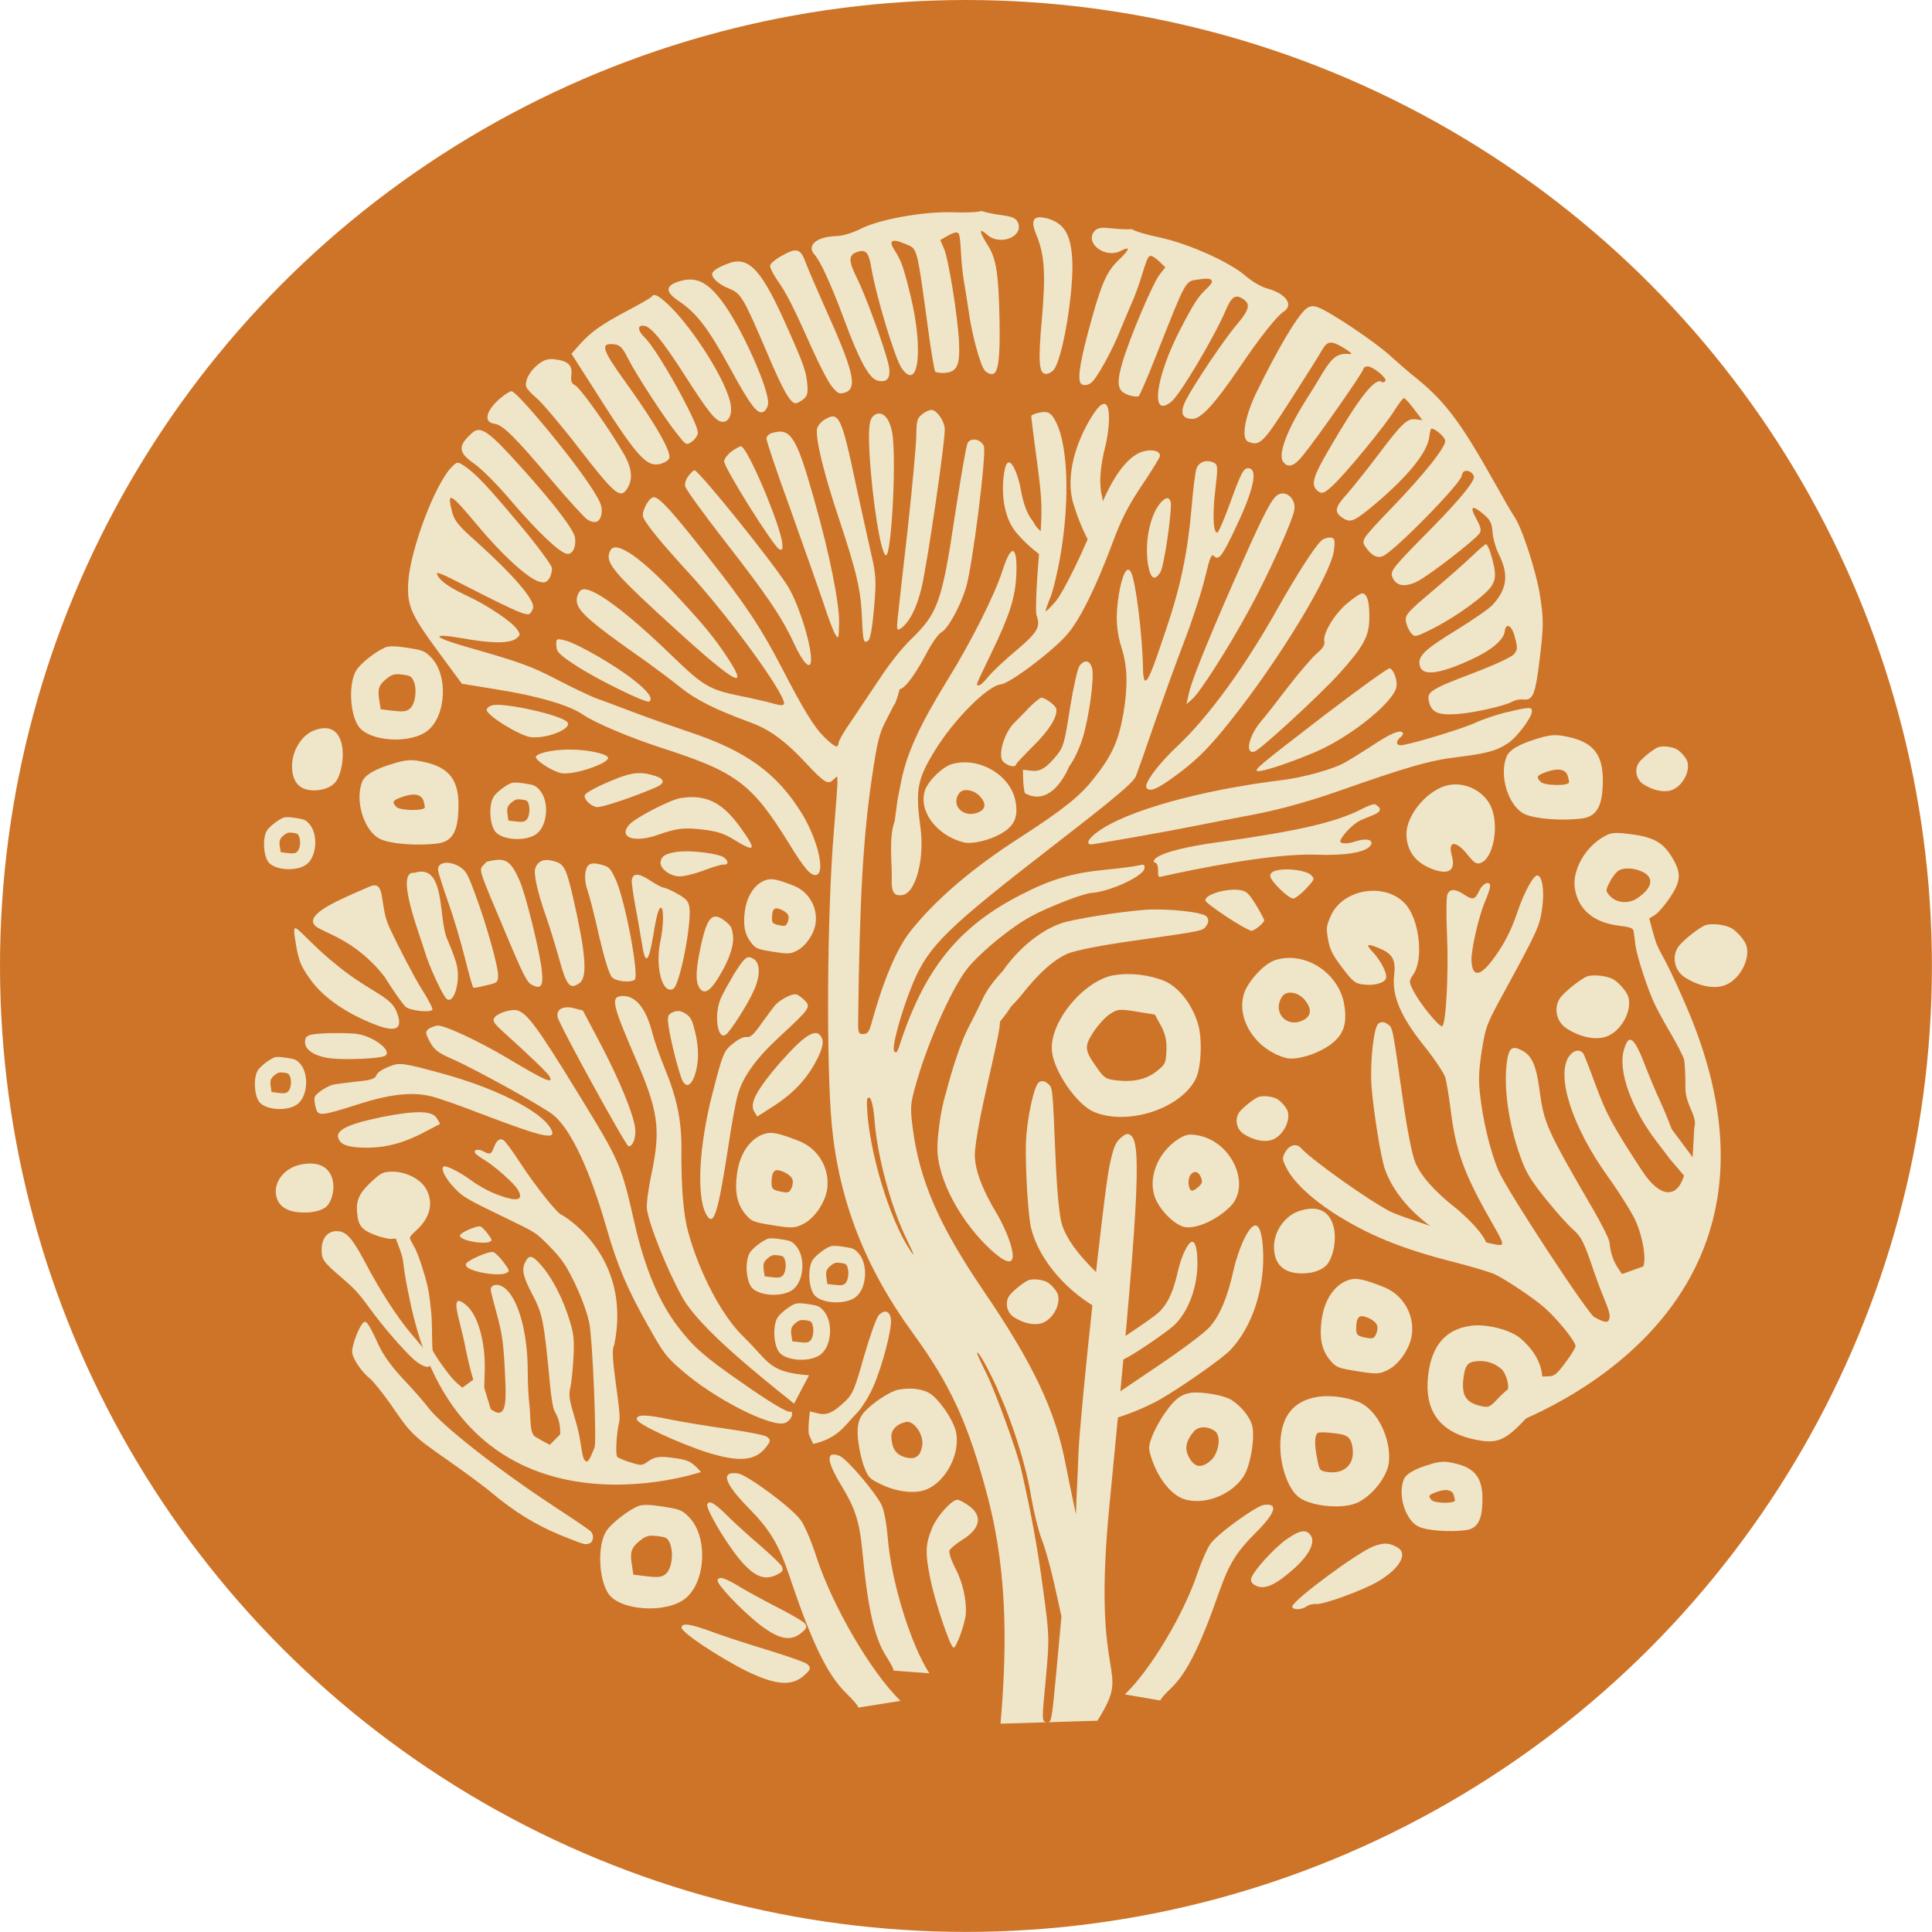
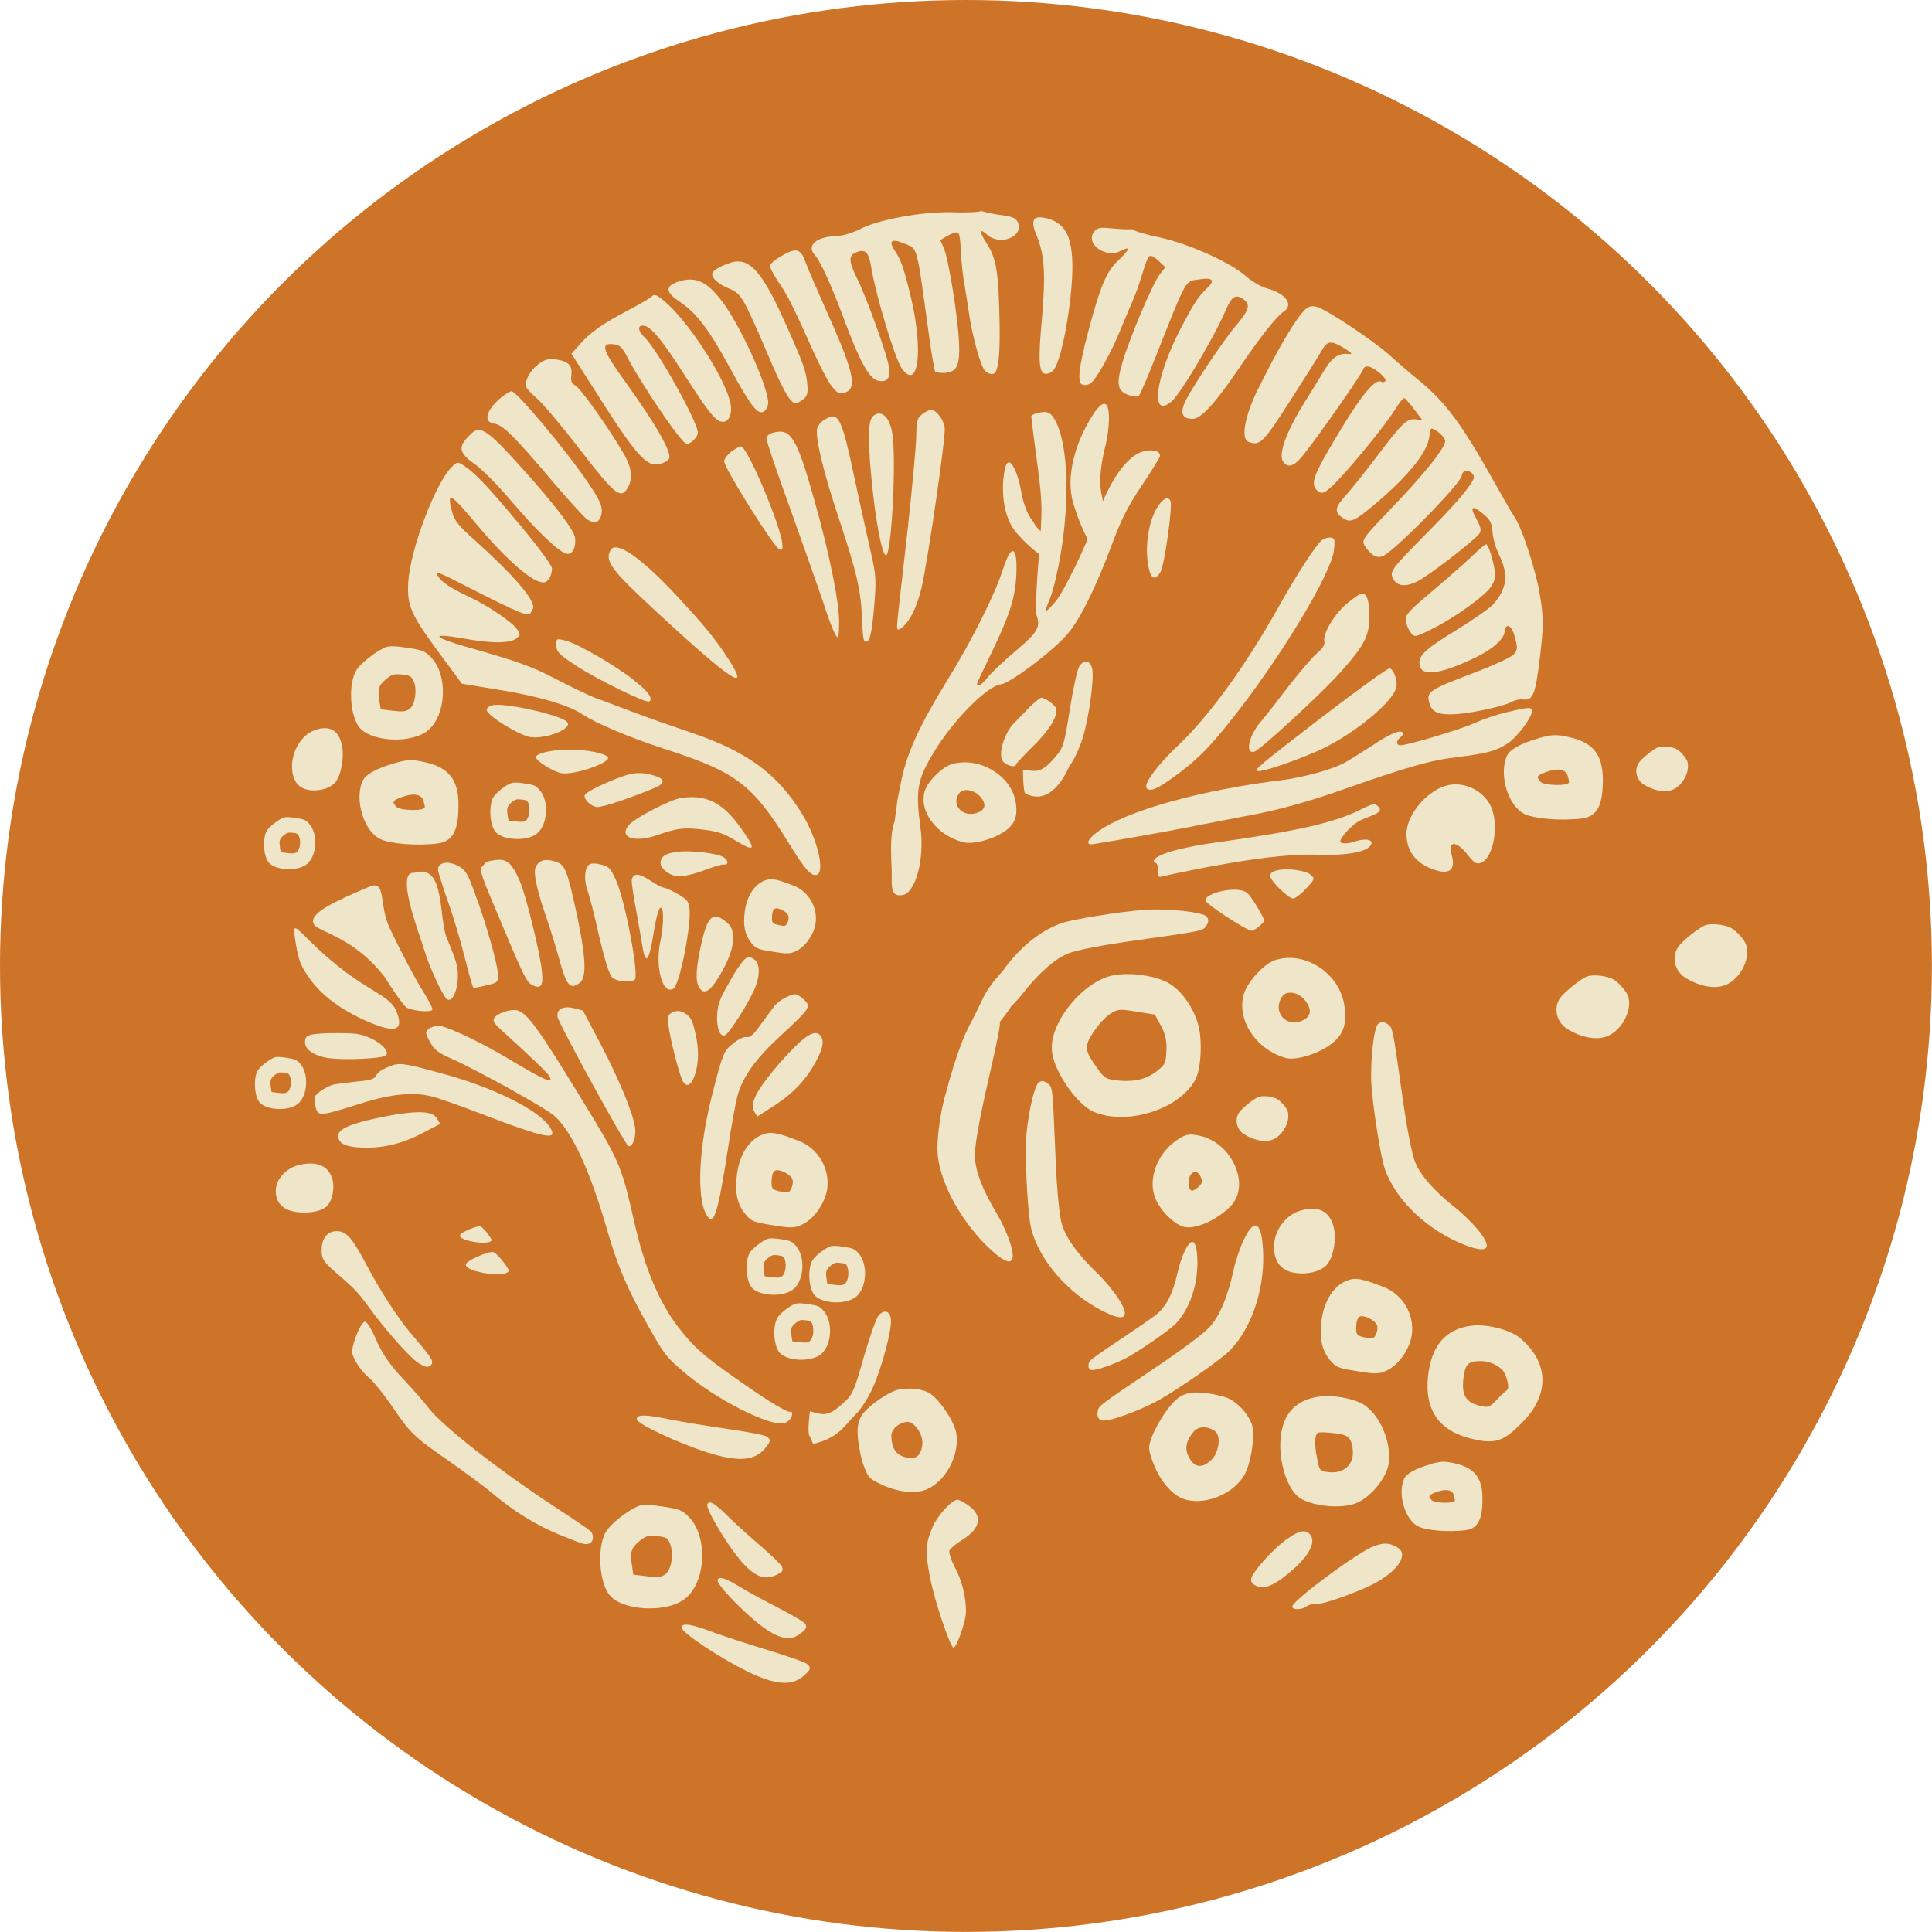
<svg xmlns="http://www.w3.org/2000/svg" viewBox="0 0 220.09 220.09" data-name="Layer 2" id="Layer_2">
  <defs>
    <style>
      .cls-1 {
        fill: #ce7428;
      }

      .cls-2 {
        fill: #efe5c8;
      }
    </style>
  </defs>
  <g data-name="estapa 1" id="estapa_1">
    <circle r="110.04" cy="110.04" cx="110.04" class="cls-1" />
    <g>
-       <path d="M92.16,156.67c-4.62-.36-4.43-1.42-7.47-4.4-2.44-2.35-4.99-7.21-6.28-11.87-.55-1.97-.83-5.15-.78-9.65,0-3.21-.53-5.7-1.94-9.14-.51-1.25-1.13-2.99-1.35-3.86-.73-2.86-1.89-4.3-3.39-4.29-1.43.03-1.26.83,1.48,7.18,2.56,5.9,2.85,7.96,1.81,12.99-.38,1.72-.61,3.55-.55,4.06.22,1.77,2.31,7,4.06,10.13,1.98,3.54,8.93,9.04,12.71,12.08M125.02,196.02c4.08-6.51-.74-3.24,1.37-24.59,3.26-33.35,3.72-41.07,2.46-42.07-.39-.3-.59-.24-1.22.3-.6.55-.81,1.11-1.28,3.37-.65,3.27-3.33,28.16-3.49,32.48-.06,1.68-.17,3.95-.22,5.04l-.07,1.96-.34-1.59c-.18-.87-.55-2.66-.81-3.99-1.16-6.2-3.72-11.58-9.41-19.93-5.07-7.46-7.29-12.58-8.05-18.61-.27-2.17-.25-2.62.3-4.58,1.28-4.72,4.04-11,5.88-13.4.64-.85,2.39-2.53,3.94-3.72,2.21-1.73,3.48-2.48,6.06-3.55,1.81-.77,3.72-1.41,4.26-1.43,2.07-.14,5.87-1.91,5.97-2.77.06-.47-.02-.51-.72-.34-.46.11-2.18.33-3.83.49-3.62.35-6.13,1.09-9.44,2.8-7.21,3.66-11.12,8.51-13.98,17.43-.21.57-.34.69-.53.44-.34-.44.9-4.82,2.16-7.82,1.81-4.26,3.86-6.24,16.17-15.76,6.94-5.38,8.88-7.01,9.2-7.76.21-.54,1.19-3.29,2.15-6.11.99-2.84,2.52-7.07,3.43-9.44s1.94-5.57,2.3-7.1c.57-2.35.73-2.73,1.03-2.41.53.54.96-.05,2.52-3.38,2-4.21,2.48-6.52,1.43-6.64-.58-.07-.88.51-2.15,4.02-.64,1.75-1.27,3.23-1.41,3.29-.48.22-.6-2.02-.25-4.88.31-2.58.29-2.84-.19-3.07-.83-.38-1.65-.09-1.94.64-.16.38-.41,2.46-.59,4.63-.44,4.99-1.26,8.97-2.91,13.79-1.55,4.66-2.03,5.81-2.36,5.77-.14-.02-.26-.62-.25-1.38-.06-3.7-.81-9.84-1.35-10.93-.43-.9-1,.1-1.41,2.53-.38,2.46-.3,4.13.35,6.16.65,2.08.69,4.25.19,7.29-.56,3.2-1.29,4.83-3.32,7.4-1.64,2.11-3.45,3.55-8.64,6.92-5.35,3.44-9.56,7.07-12.33,10.59-1.53,1.93-3.07,5.57-4.38,10.31-.3,1.12-.48,1.38-.98,1.37-.54.02-.6-.16-.58-1.48.16-13.81.56-20.84,1.56-27.67.61-4.1.84-5.05,1.54-6.41,1.15-2.26.79-1.57,1.11-2.11-.09.24.2-.35.52-1.61.72-.11,2.04-2.12,3.18-4.32.54-1,1.22-1.96,1.56-2.15.75-.39,2.16-2.95,2.81-5.07.74-2.42,2.36-15.29,2.04-16.15-.33-.8-1.48-1.02-1.84-.36-.17.26-.78,3.91-1.43,8.08-1.51,10.1-1.94,11.31-5.13,14.39-.89.85-2.46,2.83-3.49,4.42-1.04,1.56-2.51,3.75-3.23,4.82-.75,1.06-1.39,2.17-1.42,2.42-.09.72-.38.57-1.67-.65-1.13-1.12-2.33-3.07-4.77-7.79-2.37-4.57-4.18-7.32-8.38-12.62-4.15-5.29-5.54-6.81-6.21-6.89-.5-.06-1.36,1.44-1.27,2.13.09.63,1.88,2.85,5.46,6.75,4.47,4.91,10.75,13.53,10.62,14.64-.03.22-.39.23-1.18,0-.65-.19-2.43-.61-3.97-.91-3.35-.69-4.11-1.15-7.57-4.5-5.44-5.28-9.4-8.16-10.38-7.54-.24.14-.47.59-.51.98-.15,1.25,1.12,2.42,7.89,7.16,1.06.78,2.82,2.06,3.87,2.92,1.82,1.46,3.95,2.54,8.07,4.05,2.16.8,3.94,2.11,6.16,4.49,2.19,2.35,2.64,2.63,3.22,2.02.26-.25.45-.42.46-.34,0,.06.02.31.02.54.03.23-.17,2.8-.41,5.72-.77,9.12-.88,26.51-.23,33.44.82,8.58,3.8,16.24,9.26,23.72,4.32,5.93,6.35,10.38,8.54,18.78,2.38,9.14,2.06,18.11,1.42,25.67M132.2,193.72c-.07-.09.45-.68,1.15-1.35,1.85-1.75,3.37-4.8,5.66-11.37,1.02-2.83,1.87-4.22,3.91-6.26,2.4-2.38,2.77-3.52,1.08-3.31-.89.12-5.08,3.13-6.05,4.36-.37.46-1.06,2.01-1.55,3.47-1.59,4.71-5.4,11.06-8.26,13.76M105.87,190.62c-2.13-3.3-4.32-10.38-4.73-15.34-.12-1.54-.43-3.21-.67-3.74-.64-1.43-4-5.36-4.83-5.69-1.59-.62-1.51.58.26,3.47,1.5,2.46,1.99,4.02,2.3,7.01.65,6.92,1.4,10.26,2.78,12.39.52.82.89,1.52.79,1.59M102.59,193.76c-3.36-3.25-7.8-10.86-9.61-16.48-.56-1.74-1.36-3.6-1.79-4.15-1.13-1.48-6.07-5.12-7.13-5.28-2-.28-1.59,1.08,1.23,3.95,2.41,2.45,3.39,4.11,4.56,7.5,2.62,7.84,4.39,11.49,6.56,13.6.82.81,1.44,1.52,1.35,1.63M184.77,145.14l-.52-.78c-.51-.83-.79-1.68-.89-2.79-.03-.36-.81-1.96-1.72-3.53-5.49-9.45-5.73-10.02-6.26-13.84-.37-2.83-.87-3.96-2-4.53-1.15-.62-1.52-.29-1.74,1.47-.35,2.89.23,6.92,1.57,10.66.61,1.73,1.16,2.64,2.87,4.77,1.15,1.44,2.57,3.02,3.15,3.52.92.83,1.19,1.34,2.32,4.67,1.26,3.73,2.18,4.91,1.68,5.69-.28.43-1.48-.38-1.58-.39-.55-.07-9.82-14.19-10.91-16.62-.94-2.11-1.86-5.95-2.17-9.05-.15-1.5-.08-2.72.25-4.82.46-2.75.5-2.85,2.7-6.87,3.71-6.83,3.89-7.24,4.17-9.33.26-1.93,0-3.58-.55-3.64-.45-.05-1.51,1.91-2.26,4.12-.76,2.26-1.66,3.96-2.96,5.64-1.39,1.8-2.21,1.78-2.29-.07-.06-1.18.85-5.13,1.52-6.66.29-.68.56-1.44.59-1.72.09-.78-.81-.48-1.23.44-.48,1.01-.74,1.08-1.67.46-1.04-.71-1.7-.72-1.96-.03-.12.34-.14,2.38-.04,4.54.2,4.49-.12,10.25-.55,10.46-.32.14-2.57-2.61-3.31-4.1-.49-.98-.49-1.03.01-1.79,1.24-1.77.69-6.35-.93-8.08-2.3-2.48-7.13-1.68-8.47,1.42-.49,1.12-.53,1.39-.3,2.65.17,1.09.52,1.8,1.6,3.21,1.23,1.63,1.47,1.81,2.4,1.93,1.21.15,2.29-.13,2.58-.63.24-.51-.5-2-1.49-3.07-.88-.92-.67-1.03.84-.38,1.41.58,1.81,1.32,1.6,3-.28,2.34.73,4.74,3.39,8.05,1.2,1.5,2.3,3.14,2.44,3.64.14.53.41,2.12.59,3.55.56,4.66,1.51,7.31,4.37,12.36,1.69,2.94,1.76,3.15,1.2,3.16-1.08.02-10.87-3.01-12.48-3.84-2.59-1.36-8.87-5.83-10.13-7.21-.52-.57-1.31-.36-1.79.47-.36.65-.36.83.14,1.8.76,1.52,2.7,3.39,5.31,5.09,3.88,2.51,7.78,4.11,13.72,5.62,2.11.54,4.27,1.18,4.8,1.45,1.4.71,4.32,2.67,5.55,3.74,1.5,1.31,3.61,3.94,3.55,4.42-.03.23-.57,1.08-1.2,1.92-1.1,1.45-1.21,1.51-2.3,1.51-1.35-.01-2.06.36-3.56,1.79-1.87,1.74-2.14,2.27-2.36,4.46,0,0,37.89-11.41,22.12-48.22-3.17-7.41-3.12-5.82-3.9-8.7l-.4-1.5.69-.43c.36-.24,1.13-1.14,1.7-1.99,1.22-1.87,1.28-2.73.24-4.49-1.02-1.73-2.12-2.35-4.7-2.69-1.86-.23-2.25-.2-3.04.24-2.19,1.19-3.72,3.92-3.36,6,.4,2.35,2.14,3.81,4.93,4.17,1.38.17,1.7.28,1.76.65.04.26.14.99.21,1.63.18,1.27,1.42,5.1,2.24,6.78.29.6,1.1,2.1,1.84,3.34.72,1.24,1.38,2.54,1.46,2.88.08.37.16,1.81.15,3.21-.01,1.99,1.41,3.16,1.01,4.54l-.19,3.36-2.39-3.21c-.29-.8-.88-2.23-1.32-3.2-.47-.98-1.2-2.75-1.67-3.96-1.28-3.37-1.91-3.83-2.46-1.81-.67,2.35.86,6.59,3.63,10.25l1.65,2.17,1.58,1.85c-.84,2.73-2.8,2.5-4.82-.61-3.23-4.94-4.01-6.34-5.22-9.62-.65-1.79-1.3-3.43-1.4-3.62-.39-.61-1.14-.47-1.67.28-1.5,2.22.38,8.04,4.44,13.69,1.01,1.4,2.27,3.37,2.84,4.41,1.01,1.81,1.59,4.8,1.19,5.82M69.96,153.28c2.15-10.38-5.97-14.89-5.97-14.89-.34.06-2.92-3.16-4.69-5.86-.84-1.3-1.71-2.48-1.92-2.63-.44-.29-.82,0-1.13.84-.28.75-.46.82-1.16.43-.63-.36-1.28-.16-.9.26.14.15.61.48,1.06.75,1.03.61,3.21,2.53,3.67,3.24.72,1.11.26,1.46-1.3,1-1.46-.44-2.69-1.05-4.08-2.05-1.36-.97-2.8-1.68-3.04-1.46-.29.27.24,1.33,1.2,2.35,1.03,1.1,1.31,1.27,6.32,3.69,2.96,1.43,3.02,1.47,4.44,2.88,1.07,1.09,1.62,1.77,2.16,2.7,1.11,1.94,2.18,4.56,2.51,6.18.38,1.87.88,13.97.58,14.24-.05.05-.58,1.67-.92,1.54-.62-.25-.41-1.97-1.23-4.67-.73-2.41-.79-2.82-.6-3.69.13-.53.29-2.05.36-3.37.11-1.95.05-2.71-.32-3.97-.78-2.73-2.12-5.33-3.54-6.87-.86-.94-1.22-.98-1.63-.13-.42.8-.24,1.67.72,3.48,1.28,2.45,1.38,2.88,2.13,10.68.12,1.29.34,2.55.47,2.77.41.69.6,1.3.65,2l.02.67-1.19,1.2c-.55-.28-1.31-.7-1.67-.93-.66-.43-.48-2.16-.65-3.63-.11-.84-.19-2.52-.19-3.75,0-4.99-1.33-9.16-3.13-9.83-.62-.22-1.12.02-1.09.53.02.16.33,1.38.69,2.69.67,2.42.8,3.56.98,7.78.12,2.65-.04,4.31-1.67,3.07l-.74-2.44.06-1.95c.09-3.29-.79-6.4-2.16-7.49-1.17-.95-1.35-.42-.68,2.08.23.9.55,2.24.68,3,.15.75.4,1.83.56,2.42l.29,1.04-1.24.9c-.81-.64-1.29-1.16-2.13-2.32-.6-.81-1.15-1.68-1.25-1.93-.09-.24-.05-2.97-.14-3.99-.08-1.03-.24-2.25-.32-2.71-.23-1.32-1.1-4.07-1.53-4.89-.23-.41-.48-.87-.56-1.04-.12-.24.02-.44.76-1.11,1.47-1.38,1.88-2.95,1.13-4.49-.66-1.37-2.69-2.31-4.46-2.1-.65.08-.88.22-1.87,1.13-1.37,1.28-1.75,2.1-1.62,3.53.13,1.46.52,1.94,2.01,2.52.68.26,1.51.46,1.82.45l.58-.04.39,1.05c.75,2,.12,1.05,1.36,6.69,6.17,28.03,33.01,18.86,33.01,18.86-1.04-1.19-1.42-1.39-3.24-1.62-1.47-.2-2.04-.13-2.82.44-.64.46-.73.47-1.97.08-.72-.22-1.39-.5-1.5-.62-.23-.25-.1-2.67.23-4.05.27-1.13-1.14-7.64-.62-8.63M187.23,99.38c1.24.66.96,1.81-.69,2.93-.98.67-2.33.59-3.1-.21-.53-.54-.54-.68-.13-1.48.23-.51.67-1.1.95-1.35.57-.49,1.94-.44,2.97.11ZM99.64,127.79c.34,4.13,1.93,9.9,3.64,13.37.88,1.8,1,2.21.34,1.17-2.31-3.49-4.64-11.24-4.85-16.2-.05-.96.03-1.18.3-1.06.21.11.47,1.21.57,2.72ZM113.63,158.28c1.74,3.79,3.3,8.8,3.84,12.24.3,1.73.83,3.88,1.17,4.76.37.89,1.04,3.25,1.48,5.25l.8,3.62-.56,6.04c-.56,5.99-.57,6.07-1.15,6-.53-.06-.53-.26-.08-4.88.43-4.68.43-4.91-.32-10.38-.65-4.87-1.37-8.7-2.47-13.51-.52-2.23-2.95-8.89-4.01-11.05-.59-1.14-1.03-2.15-1.02-2.24.07-.36,1.28,1.79,2.34,4.14Z" class="cls-2" />
      <path d="M111.78,24.04c-.3.13-1.77.21-3.26.14-3.34-.1-8.41.81-10.57,1.93-.84.43-2.04.79-2.77.79-2.18.07-3.34,1.09-2.37,2.13.62.67,1.85,3.32,3.34,7.33,1.74,4.72,2.87,6.77,3.83,7,1.18.28,1.59-.37,1.2-2-.53-2.12-2.56-7.66-3.51-9.58-1-1.98-1.03-2.69-.14-3.03,1.07-.43,1.44-.05,1.73,1.76.54,3.22,2.71,10.41,3.48,11.47,1.9,2.65,2.48-2.09,1-8.25-.81-3.31-1.06-4.02-1.84-5.24-.71-1.07-.31-1.36,1.13-.74,1.53.64,1.36-.03,2.72,9.88.32,2.43.69,4.53.78,4.69.1.12.6.19,1.11.16,1.39-.11,1.74-.86,1.61-3.52-.13-2.86-1.19-9.47-1.72-10.66l-.42-.95.76-.44c.43-.26.93-.45,1.09-.43.36.04.4.22.56,3.03.06.94.23,2.28.37,3,.11.72.34,2.04.46,2.93.34,2.55,1.31,6.16,1.83,6.76.25.28.65.47.94.4.61-.15.82-1.9.75-5.94-.11-5.59-.37-7.2-1.38-8.79-.97-1.53-1-1.98-.03-1.13,1.42,1.3,4.14.25,3.52-1.35-.41-1.04-1.82-.64-4.17-1.35Z" class="cls-2" />
      <path d="M128.99,26.13c.26.2,1.67.63,3.13.92,3.27.71,7.97,2.8,9.8,4.4.71.62,1.79,1.26,2.5,1.43,2.1.59,2.99,1.86,1.79,2.64-.76.5-2.59,2.78-4.99,6.32-2.82,4.17-4.41,5.89-5.39,5.88-1.21,0-1.46-.74-.69-2.22,1.02-1.93,4.32-6.83,5.7-8.46,1.44-1.68,1.64-2.36.86-2.91-.93-.68-1.39-.39-2.1,1.29-1.29,3-5.12,9.46-6.12,10.3-2.48,2.12-1.91-2.63,1-8.25,1.58-3.02,1.99-3.65,3.04-4.65.95-.87.63-1.25-.92-.99-1.64.25-1.31-.36-5,8.94-.9,2.29-1.75,4.24-1.88,4.36-.12.1-.62.04-1.11-.11-1.33-.44-1.48-1.25-.72-3.81.81-2.75,3.42-8.91,4.22-9.94l.64-.82-.63-.61c-.35-.35-.79-.66-.96-.68-.36-.04-.44.12-1.27,2.8-.28.9-.77,2.16-1.08,2.83-.28.67-.82,1.9-1.15,2.73-.94,2.39-2.74,5.67-3.39,6.12-.31.22-.74.3-1.01.16-.56-.29-.34-2.04.69-5.94,1.44-5.4,2.08-6.9,3.45-8.2,1.31-1.25,1.44-1.68.3-1.09-1.69.92-4.08-.75-3.09-2.15.65-.91,1.92-.19,4.38-.31Z" class="cls-2" />
      <path d="M148.77,35.18c-1.11.99-3.24,4.62-5.63,9.51-1.36,2.82-1.77,5.31-.94,5.63,1.32.53,1.67.17,4.79-4.69,1.67-2.61,3.3-5.18,3.6-5.73.64-1.11,1.07-1.14,2.61-.19.86.56.93.68.4.61-1.17-.09-1.82.37-2.84,2.02-.53.89-1.52,2.52-2.21,3.59-2.07,3.35-2.97,5.92-2.36,6.7.56.72,1.24.49,2.23-.74,1.52-1.84,6.84-9.45,6.89-9.84.02-.19.27-.33.54-.3.69.08,2.2,1.37,1.97,1.65-.13.15-.3.19-.41.12-.74-.6-2.65,1.85-6.1,7.82-1.82,3.13-2.03,3.98-1.1,4.66.42.28.68.17,1.6-.68,1.46-1.34,6.01-6.85,7.07-8.61.49-.76.96-1.38,1.07-1.36s.63.58,1.14,1.27l.95,1.24-.75-.09c-1-.12-1.57.43-4.33,4.09-1.28,1.7-2.87,3.68-3.49,4.39-1.4,1.52-1.52,2.07-.56,2.72.94.65,1.35.45,3.74-1.55,3.77-3.18,5.96-5.9,6.17-7.65.06-.53.17-.96.26-.95.47.06,1.47.91,1.55,1.37.12.66-2.28,3.72-6.08,7.66-3.48,3.63-3.52,3.71-2.97,4.49.67.95,1.28,1.28,1.93,1.02,1.27-.49,8.89-8.25,9-9.16.03-.22.17-.46.32-.52.45-.2,1.12.28,1.07.72-.08.64-1.83,2.74-4.75,5.71-4.53,4.58-4.79,4.91-4.54,5.62.41,1.04,1.43,1.22,2.87.49,1.32-.66,6.48-4.65,7.06-5.45.24-.34.15-.74-.38-1.71-.81-1.42-.43-1.6.95-.39.66.56.86,1.01.92,1.97.03.65.37,1.82.73,2.54,1.13,2.28.93,3.92-.72,5.72-.36.41-2.3,1.75-4.28,2.97-3.53,2.16-4.3,2.92-4.01,3.99.28,1.16,2.14.96,5.66-.64,2.35-1.04,3.88-2.29,4-3.26.14-1.14.85-.71,1.18.71.31,1.16.29,1.36-.14,1.87-.27.33-2.38,1.29-4.69,2.16-4.93,1.88-5.3,2.12-4.94,3.37.32,1.11,1.07,1.43,3.25,1.27,1.91-.16,5.21-.89,6.17-1.39.33-.19.88-.32,1.22-.27,1.19.14,1.44-.47,1.96-4.8.43-3.55.42-4.4.04-6.87-.4-2.75-2.08-7.94-2.97-9.18-.22-.31-1.29-2.16-2.35-4.06-3.94-7.01-5.67-9.25-9.42-12.19-.41-.33-1.48-1.28-2.39-2.09-1.75-1.59-6.99-5.1-8.26-5.51-.54-.18-.92-.11-1.29.21Z" class="cls-2" />
      <path d="M89.05,29.14c-.7.39-1.29.89-1.32,1.11-.03.25.36,1,.86,1.74,1.04,1.45,1.85,3.1,3.98,7.86.82,1.82,1.8,3.71,2.2,4.18.66.81.85.89,1.49.69,1.47-.47.98-2.47-2.31-9.75-.86-1.94-1.83-4.17-2.13-4.96-.61-1.71-1.04-1.85-2.77-.87Z" class="cls-2" />
      <path d="M83.11,29.97c-1.12.37-1.94.86-1.98,1.22-.06.5.81,1.25,1.96,1.7,1.34.56,1.57.95,4.3,7.31,1.77,4.19,2.61,5.67,3.22,5.74.14.02.53-.16.87-.43.47-.37.56-.66.5-1.55-.1-1.51-.37-2.33-2.16-6.35-2.98-6.78-4.42-8.4-6.7-7.66Z" class="cls-2" />
      <path d="M77.16,32.12c-1.41.5-1.33,1.19.24,2.23,1.98,1.34,3.31,3.11,5.71,7.48,2.35,4.34,3.22,5.49,3.89,5.06.24-.14.46-.54.5-.87.19-1.55-3.09-8.88-5.28-11.74-1.75-2.3-3.09-2.85-5.06-2.16Z" class="cls-2" />
      <path d="M119.13,24.85c-1.46-.36-1.77.26-1.04,1.98.91,2.21,1.04,4.42.61,9.39-.45,4.91-.36,6.35.43,6.37.28.02.68-.19.9-.45,1.02-1.19,2.35-9.11,2.11-12.7-.18-2.88-.99-4.09-3.02-4.61Z" class="cls-2" />
      <path d="M74.2,33.82c-.1.13-1.31.83-2.67,1.54-2.98,1.58-4.24,2.47-5.48,3.87l-.95,1.07,2.3,3.6c5.13,8.12,6.22,9.35,7.82,8.95.44-.12.89-.37,1-.61.36-.63-1.52-3.93-4.97-8.72-2.7-3.74-2.92-4.5-1.25-4.29.64.08.94.4,1.57,1.66.98,1.92,4.26,6.94,5.63,8.63.98,1.22,1.01,1.22,1.62.79.34-.24.65-.68.68-.99.12-1-4.6-9.49-6.04-10.85-.83-.81-.89-1.46-.09-1.36s2.08,1.66,4.73,5.79c2.56,4,3.41,5.06,4.14,5.15s1.19-.76,1-1.94c-.37-2.5-4.22-8.65-7.07-11.37-1.24-1.14-1.64-1.35-1.97-.92Z" class="cls-2" />
      <path d="M101.92,93.55c-.7,1.86-.29,5.04-.33,6.33-.07,1.74.21,2.22,1.18,2.09,1.52-.18,2.58-4.08,2.09-7.66-.59-4.38-.37-5.54,1.66-8.84,2.18-3.54,5.99-7.36,7.5-7.51,1.03-.1,5.99-3.84,7.6-5.75,1.41-1.63,3.24-5.33,5.12-10.37,1.01-2.72,1.78-4.21,3.33-6.53,1.13-1.67,2.05-3.19,2.07-3.35.07-.61-.97-.85-2.08-.48-1.76.6-3.61,3.25-5.08,7.27-1.26,3.45-3.78,8.67-4.77,9.82-.56.64-1.04,1.11-1.09,1.05-.05-.03.2-.74.53-1.54s.89-3.16,1.22-5.2c.98-5.97.78-11.96-.5-14.65-.6-1.28-1-1.47-2.2-1.17-.38.09-.68.26-.69.31-.01.08.27,2.43.66,5.24.64,4.92.63,5.29.19,10.98-.28,3.26-.38,6.18-.25,6.5.49,1.3.13,1.93-2.22,3.93-1.28,1.06-2.71,2.4-3.21,2.99-.47.62-1.01,1.09-1.14,1.07-.36-.04-.48.28,1.4-3.63,2.15-4.47,2.74-6.34,2.87-9,.15-3.33-.58-3.59-1.54-.55-.91,2.85-3.58,8.16-6.32,12.59-3.12,5.06-4.62,8.31-5.25,11.48l-.43,2.17" class="cls-2" />
      <path d="M61.29,41.52c-.93.73-1.52,1.82-1.35,2.54.08.24.61.81,1.19,1.3.59.47,2.81,3.1,4.9,5.81,3.9,5.04,4.61,5.66,5.36,4.59.76-1.12.64-2.46-.44-4.25-1.8-3.06-4.88-7.35-5.44-7.62-.4-.19-.5-.48-.42-1.18.13-1.11-.37-1.59-1.9-1.78-.75-.09-1.25.07-1.9.59Z" class="cls-2" />
      <path d="M105.08,47.17c-.59.46-.68.71-.7,2.53-.02,1.1-.46,5.86-.98,10.61-.55,4.72-1.04,9.28-1.14,10.12-.13,1.31-.09,1.45.34,1.17.95-.62,1.86-2.37,2.4-4.72.71-3.1,2.75-17.1,2.62-18.11-.11-.92-.88-1.99-1.47-2.07-.22-.03-.73.19-1.07.46Z" class="cls-2" />
      <path d="M99.51,47.37c-.5.39-.6,1.48-.46,4.25.31,5.36,1.3,11.57,1.88,11.64s1.16-9.8.78-13.43c-.22-2.17-1.21-3.25-2.21-2.47Z" class="cls-2" />
      <path d="M93.91,47.82c-.43.26-.8.75-.84,1.08-.15,1.22.77,5,2.51,10.22,2.04,6.14,2.5,8.16,2.62,11.39.11,2.55.19,2.87.72,2.45.22-.17.46-1.47.65-3.72.27-3.12.25-3.72-.4-6.47-.39-1.68-1.12-5.12-1.69-7.67-1.63-7.72-1.92-8.29-3.57-7.28Z" class="cls-2" />
      <path d="M57.08,45.29c-1.73,1.45-2.06,2.82-.76,2.98.94.11,2.3,1.46,6.42,6.33,1.97,2.32,3.86,4.41,4.18,4.59.92.56,1.49.27,1.62-.79.09-.75-.2-1.4-1.41-3.21-2.46-3.68-8.21-10.55-8.85-10.62-.17-.02-.71.31-1.19.73Z" class="cls-2" />
      <path d="M88.03,49.3c-.38.09-.69.37-.72.62s1.21,3.92,2.76,8.17c1.51,4.24,3.21,9.04,3.75,10.65.51,1.61,1.13,3.21,1.34,3.54.35.58.39.5.43-1.22.05-2.28-1.05-7.85-2.88-14.29-1.97-6.97-2.63-8.04-4.67-7.47Z" class="cls-2" />
-       <path d="M145.57,56.37c-.67.4-1.54,2.04-3.95,7.46-3.48,7.8-5.72,13.28-6.12,14.89l-.35,1.51.7-.62c.89-.79,4.16-5.92,6.41-10.07,2.21-4.01,5.06-10.37,5.2-11.51.15-1.22-.94-2.2-1.88-1.67Z" class="cls-2" />
      <path d="M83.36,51.41c-.43.31-.83.83-.87,1.11-.08.67,5.68,9.84,6.3,10.06.32.12.4,0,.33-.66-.22-2.14-3.96-10.99-4.71-11.08-.11-.01-.59.24-1.06.58Z" class="cls-2" />
      <path d="M132.16,57.34c-1.18,1.41-1.78,4.49-1.38,6.96.28,1.64.75,1.95,1.41.88.45-.71,1.42-7.55,1.15-8.09-.22-.51-.59-.44-1.19.25Z" class="cls-2" />
      <path d="M167.75,63.29c-.74.73-2.76,2.51-4.51,3.99-2.79,2.34-3.18,2.77-3.09,3.43.04.4.3,1.02.54,1.33.46.59.49.59,2.56-.45,2.67-1.34,6.1-3.85,6.71-4.9.5-.87.47-1.52-.13-3.59-.18-.59-.43-1.09-.54-1.11-.11.01-.8.58-1.54,1.31Z" class="cls-2" />
      <path d="M53.81,49.29c-1.68,1.51-1.65,2.22.19,3.52.86.58,2.79,2.54,4.32,4.36,2.96,3.46,5.46,5.82,6.27,5.92.64.08,1.05-.75.92-1.8-.07-.85-2.3-3.8-5.95-7.85-3.87-4.33-4.8-4.98-5.75-4.14Z" class="cls-2" />
      <path d="M150.55,61.57c-.66.54-2.7,3.67-4.89,7.55-3.74,6.7-7.9,12.42-11.34,15.69-2.38,2.22-4.07,4.49-3.7,4.96.41.53,1.43.03,4.01-1.94,1.96-1.51,3.28-2.87,5.47-5.62,5.58-6.96,11.53-16.77,11.86-19.52.14-1.19.09-1.4-.36-1.45-.31-.04-.77.1-1.05.32Z" class="cls-2" />
-       <path d="M78.45,54.2c-.29.33-.47.87-.4,1.19.05.32,1.98,2.97,4.29,5.96,5,6.41,6.7,8.9,8.12,11.97.98,2.12,1.8,3.01,1.92,2.06.18-1.5-1.31-6.41-2.6-8.54-1.6-2.62-10.12-13.2-10.67-13.27-.08-.01-.37.26-.67.62Z" class="cls-2" />
      <path d="M51.48,53.18c-1.89,1.86-4.72,9.37-4.97,13.09-.16,2.74.26,3.69,3.57,8.18l2.54,3.44,4.09.67c4.53.72,8.12,1.77,9.68,2.84,1.48,1,5.45,2.66,9.06,3.83,8.46,2.72,10.24,4.06,14.48,10.94,1.74,2.83,2.46,3.65,3.07,3.5,1.05-.27.13-4.07-1.63-6.96-2.85-4.63-6.34-7.16-12.9-9.34-1.57-.53-4.3-1.48-6.08-2.15s-3.82-1.45-4.58-1.71c-.73-.29-2.72-1.23-4.39-2.11-2.92-1.51-4.16-1.97-10.39-3.74-3.84-1.11-3.98-1.58-.31-.94,3.28.6,5.39.6,6.11,0,.47-.37.48-.45.04-1.07-.58-.83-3.34-2.69-5.47-3.68-1.95-.91-3.07-1.64-3.47-2.28-.47-.73-.04-.57,3.4,1.2,5.65,2.88,6.75,3.35,7.08,2.97.17-.21.31-.5.33-.64.12-.97-2.28-3.74-6.54-7.58-1.91-1.67-2.42-2.32-2.68-3.25-.65-2.5-.28-2.32,2.84,1.42,2.78,3.35,5.67,5.98,6.97,6.42.65.22.88.16,1.22-.3.21-.31.36-.86.32-1.23-.04-.34-1.66-2.54-3.58-4.83-3.74-4.48-5.04-5.85-6.36-6.77-.81-.52-.84-.52-1.45.08Z" class="cls-2" />
      <path d="M153.39,68.79c-1.48,1.31-2.73,3.44-2.52,4.31.07.35-.18.77-.8,1.28-.53.44-1.98,2.13-3.24,3.75-1.24,1.62-2.64,3.43-3.13,3.99-1.41,1.63-1.93,3.79-.82,3.51.64-.15,7.55-6.52,9.74-8.96,2.7-3,3.35-4.18,3.37-6.21.03-1.86-.22-2.79-.78-2.86-.22-.03-1.02.52-1.81,1.19Z" class="cls-2" />
      <path d="M69.54,62.69c-.66,1.24.09,2.24,5.31,7.07,8.61,7.95,10.76,9.33,8.05,5.2-1.4-2.14-2.58-3.61-5.52-6.78-4.26-4.63-7.22-6.68-7.84-5.49Z" class="cls-2" />
      <path d="M150.86,81.49c-7.46,5.74-8.12,6.28-7.56,6.35.61.07,3.87-1.02,6.72-2.25,4.02-1.77,8.86-5.71,9.07-7.41.1-.81-.38-1.99-.79-2.04-.22-.03-3.56,2.39-7.44,5.35Z" class="cls-2" />
      <path d="M171.7,81.12c-1.19.28-2.83.84-3.64,1.22-1.28.6-6.58,2.24-8.28,2.54-.75.13-.85-.41-.2-.93.19-.15.3-.36.23-.48-.32-.38-1.42.08-3.6,1.54-1.25.81-2.65,1.68-3.14,1.93-1.36.74-4.76,1.65-6.97,1.92-9.29,1.13-17.81,3.5-21.06,5.9-1.11.79-1.42,1.52-.6,1.42,1.75-.27,8.2-1.4,11-1.96,1.82-.37,5.25-1.02,7.59-1.47,2.77-.54,6.03-1.44,9.33-2.59,7.92-2.79,10.54-3.54,13.57-3.9,3.46-.43,4.51-.72,5.83-1.57,1.01-.67,2.65-2.81,2.75-3.61.07-.56-.3-.57-2.82.05Z" class="cls-2" />
      <path d="M148.12,137.92c-1.78.52-3.12,2.49-2.98,4.4.09,1.59.96,2.51,2.49,2.7s2.93-.24,3.56-.98c.73-.93,1.08-2.86.74-4.25-.45-1.83-1.78-2.5-3.8-1.87Z" class="cls-2" />
      <path d="M34.17,132.69c-1.68.35-2.91,1.83-2.74,3.28.12,1.21.97,1.94,2.43,2.11s2.78-.11,3.36-.66c.67-.69.96-2.15.61-3.22-.47-1.4-1.75-1.94-3.66-1.51Z" class="cls-2" />
      <path d="M35.83,83.19c-1.49.52-2.64,2.44-2.56,4.27.05,1.52.76,2.4,2.03,2.55s2.44-.27,2.98-.99c.62-.9.94-2.76.68-4.09-.35-1.75-1.44-2.37-3.14-1.74Z" class="cls-2" />
      <path d="M116.77,90.37c-.09-.15-.18-.81-.21-1.49l-.03-1.19.94.11c1.05.13,1.76-.32,3.02-1.89.63-.8.82-1.42,1.39-5.18.43-2.62.86-4.52,1.1-4.88.57-.75,1.2-.64,1.43.29.27,1.05-.33,5.48-1.07,7.93-.37,1.19-1.02,2.58-1.55,3.25,0,0-1.84,4.78-5.02,3.05Z" class="cls-2" />
      <path d="M92.63,164.49c2.87-.65,3.63-2.14,4.9-3.43.61-.6,1.42-1.89,1.93-3.04,1.04-2.34,2.17-6.66,2.03-7.74-.11-.95-.73-1.13-1.38-.46-.28.33-.94,2.16-1.69,4.71-1.02,3.66-1.29,4.26-2.01,4.98-1.44,1.4-2.19,1.76-3.23,1.5l-.92-.23-.12,1.18c-.05.68-.05,1.34.03,1.51" class="cls-2" />
      <path d="M63.38,73.52c0,.7.25.99,2.07,2.2,2.56,1.69,8.22,4.46,8.53,4.19.44-.34-.17-1.18-1.79-2.44-2.03-1.63-6.37-4.13-7.74-4.49-1.07-.27-1.1-.25-1.08.54Z" class="cls-2" />
      <path d="M117.09,80.77c-.71.73-1.42,1.46-1.58,1.61-.99.98-1.74,3.23-1.38,4.14.21.59,1.56,1.06,1.62.56.01-.11.88-1.02,1.91-2.05,1.85-1.8,2.87-3.45,2.66-4.3-.12-.41-1.15-1.18-1.68-1.25-.14-.02-.86.57-1.56,1.28Z" class="cls-2" />
      <path d="M164.62,89.53c-2.32.76-4.48,3.51-4.4,5.61.08,1.9,1.08,3.17,3.02,3.89,1.86.68,2.61.09,2.14-1.6s.49-1.72,1.83-.03c.76.94,1,1.08,1.5.89,1.33-.51,2.04-3.84,1.27-6.07-.73-2.12-3.26-3.35-5.37-2.68Z" class="cls-2" />
      <path d="M138.89,95.93c9.22-1.3,13.31-2.27,16.25-3.77.73-.39,1.41-.62,1.55-.52,1.38.85-.36,1.2-1.58,1.75s-2.4,2.1-2.43,2.41c-.04.36.82.38,1.89,0,1.13-.34,1.94-.1,1.59.47-.47.82-2.88,1.23-6.34,1.09-4.98-.15-13.74,1.65-17.66,2.53-.51.11.12-1.57-.7-1.67,0,0-.84-1.14,7.43-2.3Z" class="cls-2" />
      <path d="M56.07,80.35c-.38.09-.66.37-.63.54.11.69,3.81,2.94,5.03,3.09,1.86.2,4.8-1,4.15-1.72-.69-.82-7.3-2.27-8.56-1.91Z" class="cls-2" />
      <path d="M64.81,85.39c-2.03,0-3.95.48-3.75.93.24.54,2.14,1.67,2.97,1.77,1.58.19,5.67-1.26,5.21-1.85-.37-.44-2.51-.87-4.43-.85Z" class="cls-2" />
      <path d="M70.36,88.65c-2.16.84-3.72,1.66-3.76,1.99-.06.47.75,1.22,1.39,1.3.56.07,4.08-1.11,6.69-2.23,1.07-.46,1.07-.94.04-1.29-1.6-.53-2.59-.46-4.37.23Z" class="cls-2" />
      <path d="M77.55,90.91c-1.21.19-5.26,2.29-5.89,3.06-1.25,1.45.62,2.1,3.36,1.11,2.15-.75,2.98-.85,5.31-.54,1.42.17,2.25.47,3.33,1.14,2.46,1.51,2.59,1.19.56-1.59-1.98-2.72-3.9-3.63-6.66-3.17Z" class="cls-2" />
      <path d="M145.48,99.15c-.52.11-.8.35-.78.64.04.6,2.13,2.63,2.65,2.57.23-.03.88-.54,1.43-1.12,1.01-1.09,1.01-1.12.56-1.57-.58-.52-2.66-.8-3.85-.52Z" class="cls-2" />
      <path d="M53.71,144.63c-.48-.19-.71-.43-.63-.64.17-.43,2.63-1.5,3.12-1.35.22.07.75.59,1.16,1.14.75,1.02.75,1.04.21,1.28-.68.26-2.76.03-3.86-.43Z" class="cls-2" />
      <path d="M52.87,141.17c-.36-.14-.52-.32-.46-.47.12-.32,1.94-1.1,2.3-.99.16.05.55.43.85.84.55.75.55.77.16.94-.5.19-2.04.02-2.85-.31Z" class="cls-2" />
      <path d="M138.55,101.69c-.82.27-1.25.58-1.24.89.04.37,4.47,3.3,5.24,3.45.27.06,1.43-.87,1.47-1.17.01-.11-.42-.92-.96-1.81-.9-1.43-1.08-1.57-2.1-1.69-.64-.05-1.7.08-2.41.33Z" class="cls-2" />
      <path d="M180.86,111.21c-.69.22-2.65,1.78-3.15,2.5-.76,1.13-.4,2.72.78,3.47,1.51.96,3.19,1.32,4.4.94,1.69-.52,3.05-2.85,2.62-4.5-.14-.6-1.05-1.66-1.72-2.05-.7-.4-2.18-.58-2.93-.36Z" class="cls-2" />
      <path d="M194.32,105.38c-.69.22-2.65,1.78-3.15,2.5-.76,1.13-.4,2.72.78,3.47,1.51.96,3.19,1.32,4.4.94,1.69-.52,3.05-2.85,2.62-4.5-.14-.6-1.05-1.66-1.72-2.05-.7-.4-2.18-.58-2.93-.36Z" class="cls-2" />
      <path d="M188.93,85.11c-.49.15-1.89,1.27-2.24,1.78-.54.8-.29,1.94.55,2.47,1.08.68,2.27.94,3.13.67,1.2-.37,2.17-2.03,1.87-3.21-.1-.43-.75-1.19-1.22-1.46-.5-.29-1.56-.42-2.08-.25Z" class="cls-2" />
      <path d="M143.4,124.95c-.49.15-1.89,1.27-2.24,1.78-.54.8-.29,1.94.55,2.47,1.08.68,2.27.94,3.13.67,1.2-.37,2.17-2.03,1.87-3.21-.1-.43-.75-1.19-1.22-1.46-.5-.29-1.56-.42-2.08-.25Z" class="cls-2" />
-       <path d="M117.22,145.82c-.49.15-1.89,1.27-2.24,1.78-.54.8-.29,1.94.55,2.47,1.08.68,2.27.94,3.13.67,1.2-.37,2.17-2.03,1.87-3.21-.1-.43-.75-1.19-1.22-1.46-.5-.29-1.56-.42-2.08-.25Z" class="cls-2" />
+       <path d="M117.22,145.82Z" class="cls-2" />
      <path d="M77.08,97.05c-1.26.18-1.75.49-1.83,1.16s.89,1.49,1.97,1.62c.5.06,1.78-.24,2.87-.64,1.06-.41,2.12-.73,2.34-.7.75.09.48-.73-.36-1-1.22-.4-3.81-.63-4.99-.44Z" class="cls-2" />
      <path d="M145.16,109.42c-1.21.42-3,2.4-3.44,3.75-.92,2.9,1.29,6.35,4.69,7.33,1.19.37,3.86-.46,5.33-1.64,1.34-1.05,1.74-2.3,1.4-4.37-.59-3.71-4.59-6.25-7.98-5.08ZM148.69,113.99c.76.94.69,1.75-.18,2.2-1.93,1.03-3.66-.92-2.43-2.69.51-.73,1.89-.47,2.62.49Z" class="cls-2" />
      <path d="M108.43,87.05c-1.08.32-2.67,1.88-3.05,2.96-.79,2.31,1.23,5.1,4.31,5.93,1.08.31,3.47-.32,4.77-1.24,1.19-.82,1.54-1.82,1.21-3.48-.58-2.97-4.21-5.06-7.24-4.17ZM111.66,90.75c.69.76.64,1.41-.14,1.76-1.72.8-3.31-.78-2.22-2.18.45-.58,1.69-.36,2.36.42Z" class="cls-2" />
      <path d="M126.9,111.09c-3.45.6-7.36,5.36-7.07,8.61.2,2.33,2.86,6.18,4.82,6.98,3.89,1.6,9.97-.42,11.6-3.86.61-1.31.73-4.62.2-6.26-.69-2.22-2.18-4.1-3.76-4.79-1.66-.71-4.02-1-5.78-.67ZM132.26,116.84c.48.93.67,1.71.62,2.81-.07,1.48-.11,1.59-1.14,2.4-1.18.93-2.66,1.25-4.6,1.02-1.17-.14-1.37-.28-2.17-1.42-1.44-2.03-1.48-2.41-.41-4.08.52-.78,1.36-1.72,1.88-2.05.86-.57,1.11-.6,3.02-.28l2.1.34.69,1.27Z" class="cls-2" />
      <path d="M157.02,116.61c-.53.41-.95,4.36-.79,7,.21,2.9,1.09,8.39,1.56,9.65,1.26,3.51,4.85,6.9,8.99,8.53,2.77,1.1,3.35.46,1.59-1.69-.59-.72-1.72-1.84-2.54-2.48-2.44-1.93-3.95-3.64-4.61-5.21-.37-.89-.96-3.92-1.44-7.36-1.15-8.14-1.14-8-1.69-8.37q-.59-.44-1.06-.07Z" class="cls-2" />
      <path d="M125.45,161.79c.6.3,4.34-1.05,6.65-2.34,2.52-1.45,7.07-4.64,8.01-5.61,2.6-2.67,4.09-7.38,3.75-11.81-.22-2.97-1.04-3.22-2.22-.69-.39.84-.91,2.35-1.12,3.37-.67,3.04-1.55,5.14-2.68,6.42-.64.72-3.11,2.57-5.99,4.51-6.82,4.59-6.7,4.51-6.8,5.17q-.14.73.4.99Z" class="cls-2" />
      <path d="M118.35,123.3c-.57.36-1.38,4.25-1.48,6.89-.08,2.91.26,8.45.6,9.76.91,3.61,4.15,7.35,8.1,9.38,2.65,1.37,3.29.79,1.75-1.53-.51-.77-1.53-2-2.29-2.72-2.24-2.16-3.57-4.01-4.07-5.64-.28-.92-.57-4-.71-7.47-.34-8.21-.34-8.07-.85-8.5q-.55-.5-1.05-.18Z" class="cls-2" />
      <path d="M124.64,62.73c-1.34-2.18-2.01-4.19-2.35-5.31-.96-3.09.23-7.04,2.13-10.04,1.26-2.01,1.97-1.81,1.91.53-.02.78-.19,2.09-.41,2.91-.62,2.47-.74,4.36-.37,5.78.21.81-.19.91,1.25,3.61" class="cls-2" />
      <path d="M118.74,63.38c-1.43-.99-2.4-2.05-2.92-2.65-1.44-1.65-1.79-4.43-1.44-6.81.23-1.59.72-1.66,1.33-.2.2.49.46,1.35.55,1.91.29,1.7.74,2.91,1.36,3.69.35.44.13.62,1.77,1.89" class="cls-2" />
      <path d="M124.28,156.05c.4.19,2.85-.69,4.37-1.54,1.65-.96,4.65-3.05,5.26-3.69,1.71-1.75,2.69-4.85,2.47-7.76-.14-1.95-.69-2.12-1.46-.45-.26.55-.6,1.55-.74,2.22-.44,2-1.02,3.38-1.76,4.22-.33.38-.16.43-3.94,2.96-4.49,3.01-4.4,2.97-4.47,3.4q-.09.48.26.65Z" class="cls-2" />
      <path d="M137.48,104.43c-.41-.53-4.36-.95-7-.79-2.9.21-8.39,1.09-9.65,1.56-2.44.88-4.83,2.89-6.61,5.43-.94.99-1.85,2.2-2.26,3.13-.42.88-1.16,2.39-1.68,3.37-.76,1.47-1.81,4.6-2.49,7.28-.75,2.35-1,5.42-1,6.29-.06,3.73,2.85,8.73,6.14,11.72,2.2,2.01,2.97,1.62,2.08-1.02-.29-.88-.95-2.33-1.5-3.22-1.6-2.67-2.41-4.8-2.46-6.5-.03-.96.49-4.01,1.26-7.39,1.28-5.64,1.63-7.25,1.6-7.89.54-.69,1.03-1.32,1.25-1.72.48-.49.96-1.01,1.3-1.45,1.93-2.44,3.64-3.95,5.21-4.61.89-.37,3.92-.96,7.36-1.44,8.14-1.15,8-1.14,8.37-1.69q.44-.59.07-1.06Z" class="cls-2" />
      <path d="M45.03,86.92c-2.22.63-3.49,1.35-3.78,2.16-.86,2.18.25,5.64,2.06,6.5,1.14.56,4.24.8,6.53.51,1.6-.2,2.3-1.27,2.38-3.8.15-3.33-.93-4.85-3.93-5.49-1.32-.3-1.94-.26-3.25.11ZM48.21,91.13c.1.32.2.7.18.84-.05.44-2.81.39-3.23-.05-.55-.57-.45-.73.64-1.13,1.3-.46,2.13-.33,2.41.35Z" class="cls-2" />
      <path d="M175.39,84.07c-2.22.63-3.49,1.35-3.78,2.16-.86,2.18.25,5.64,2.06,6.5,1.14.56,4.24.8,6.53.51,1.6-.2,2.3-1.27,2.38-3.8.15-3.33-.93-4.85-3.93-5.49-1.32-.3-1.94-.26-3.25.11ZM178.56,88.28c.1.32.2.7.18.84-.05.44-2.81.39-3.23-.05-.55-.57-.45-.73.64-1.13,1.3-.46,2.13-.33,2.41.35Z" class="cls-2" />
      <path d="M163,166.79c-1.81.52-2.85,1.11-3.09,1.77-.7,1.79.2,4.63,1.68,5.34.93.46,3.47.65,5.34.42,1.31-.16,1.88-1.04,1.94-3.12.12-2.74-.76-3.98-3.21-4.51-1.08-.25-1.59-.22-2.66.09ZM165.59,170.25c.08.26.16.57.15.69-.04.36-2.3.32-2.64-.04-.45-.47-.36-.6.53-.93,1.06-.38,1.74-.27,1.97.29Z" class="cls-2" />
      <path d="M134.31,129.71c-2.5,1.58-3.67,4.68-2.62,6.98.67,1.46,2.34,2.99,3.37,3.11,1.42.17,3.72-.93,5.17-2.44,2.27-2.43.09-7.23-3.62-7.99-1.07-.21-1.44-.18-2.3.34ZM136.81,134.13c.2.47.14.72-.3,1.09-.69.59-.94.56-1.08-.16-.25-1.38.91-2.17,1.38-.93Z" class="cls-2" />
      <path d="M87.35,163.66c-.2-.16-2.2-.55-4.42-.87-2.25-.32-5.14-.79-6.47-1.06-2.9-.61-3.94-.63-3.92-.05.02.53,4.64,2.68,8.03,3.78,3.59,1.12,5.46.98,6.67-.57.57-.72.59-.89.1-1.23Z" class="cls-2" />
      <path d="M91.98,189.59c-.17-.19-2.09-.87-4.24-1.53-2.17-.66-4.97-1.56-6.23-2.02-2.78-1.04-3.8-1.22-3.87-.64-.06.53,4.18,3.35,7.37,4.95,3.38,1.65,5.25,1.79,6.68.44.67-.62.72-.79.29-1.2Z" class="cls-2" />
      <path d="M91.71,184.96c-.1-.18-1.41-.95-2.9-1.72-1.51-.77-3.43-1.81-4.3-2.33-1.89-1.16-2.62-1.41-2.76-.9-.12.46,2.6,3.31,4.71,5,2.25,1.75,3.61,2.04,4.86.98.58-.49.64-.63.39-1.03Z" class="cls-2" />
      <path d="M89.09,178.49c-.05-.2-1.15-1.26-2.41-2.35-1.28-1.1-2.91-2.57-3.63-3.28-1.57-1.57-2.21-1.99-2.47-1.53-.23.42,1.74,3.83,3.4,5.97,1.77,2.23,3.02,2.83,4.49,2.1.68-.34.77-.46.62-.91Z" class="cls-2" />
      <path d="M47.96,112.55c-.79-1.29-2.44-4.41-3.62-6.95s-.32-5.43-2.26-4.59-.93.4-1.94.84c-1.93.88-5.26,2.33-4.32,3.52.65.85,4.53,1.44,7.99,5.91,1.03,1.66,2.13,3.19,2.41,3.42.54.44,2.76.68,3.04.33.09-.11-.51-1.24-1.3-2.49Z" class="cls-2" />
      <path d="M49.91,99.16c.06.38.59,2.02,1.16,3.66.59,1.63,1.43,4.47,1.89,6.31s.89,3.37.97,3.39c.09.04.76-.09,1.46-.27,1.28-.29,1.32-.35,1.35-1.07.07-.94-1.4-6.14-2.67-9.48-.77-2.11-.98-2.47-1.68-2.94-.43-.3-1.13-.5-1.57-.48q-1.01.1-.91.88Z" class="cls-2" />
      <path d="M55.02,98.61c-.47.47-.45.55,2.46,7.4,2.15,5.15,2.55,5.89,3.11,6.18,1.02.54,1.31.14,1.15-1.48-.18-2.03-1.82-8.75-2.55-10.39-.85-1.96-1.46-2.51-2.69-2.35-.57.07-1.05.19-1.08.21-.03.05-.22.23-.4.43Z" class="cls-2" />
      <path d="M60.99,98.86c-.23.65.21,2.69,1.21,5.54.42,1.18,1.09,3.38,1.51,4.88.82,3.02,1.24,3.52,2.34,2.68.9-.68.67-3.46-.79-9.82-.78-3.3-1.01-3.75-2.22-4.05-1.05-.3-1.73-.03-2.04.77Z" class="cls-2" />
      <path d="M66.68,99.53c-.07.49.03,1.34.24,1.86.2.56.81,2.89,1.32,5.22.65,2.73,1.15,4.38,1.49,4.73.45.45,1.98.63,2.56.29s-1.11-9.25-2.15-11.43c-.6-1.3-.76-1.47-1.64-1.7-1.26-.33-1.67-.1-1.83,1.03Z" class="cls-2" />
      <path d="M71.96,100.25c-.02.24.16,1.56.41,2.93.27,1.36.56,3.2.72,4.08.4,2.74.78,2.56,1.32-.67.41-2.57.73-3.53,1-3.07.22.39.13,2.28-.18,3.7-.63,2.92.24,6.14,1.47,5.42.75-.44,2.12-7.48,1.83-9.31-.11-.68-.35-.93-1.36-1.51-.68-.38-1.37-.69-1.53-.69-.2-.01-.94-.39-1.63-.86-1.29-.83-1.91-.83-2.04,0Z" class="cls-2" />
      <path d="M48.55,117.58c-.05.13.18.7.51,1.26.46.8.96,1.15,2.52,1.83,2.8,1.25,10.43,5.48,11.52,6.4,2,1.72,4.09,6.2,6.03,12.93,1.2,4.18,2.34,6.86,4.69,11.02,1.78,3.17,2.05,3.53,3.82,5.06,3.68,3.26,10.35,6.63,11.81,6.01.37-.15.69-.53.77-.84.04-.32-.03-.5-.15-.43-.29.17-2.36-1.05-5.76-3.45-4.11-2.85-5.32-3.93-7.08-6.23-2.13-2.77-3.78-6.67-4.94-11.78-1.54-6.77-1.63-6.98-6.49-14.89-4.53-7.4-5.75-9.05-6.87-9.37-.79-.19-2.41.36-2.66.93-.16.29.08.63,1.1,1.56,2.76,2.47,4.96,4.59,5.19,4.97.59,1.02-.4.59-4.76-2.02-3.32-1.98-7.4-3.88-8.04-3.7-.81.21-1.11.42-1.19.73Z" class="cls-2" />
      <path d="M79.92,107.39c-.64,2.9-.73,4.31-.28,5.08.51.87,1.19.54,2.19-1.08,1.25-2.02,1.82-3.71,1.66-4.88-.1-.85-.24-1.09-.96-1.64-1.33-1.01-1.93-.43-2.61,2.52Z" class="cls-2" />
      <path d="M63.51,115.83c.15.82,7.73,14.63,8.08,14.74.48.11.9-1.01.76-2.09-.23-1.68-1.79-5.46-3.96-9.6l-1.99-3.76-.99-.26c-1.22-.32-2.05.09-1.89.97Z" class="cls-2" />
      <path d="M83.51,111.16c-.62,1.04-1.3,2.27-1.47,2.76-.7,1.8-.29,4.5.6,3.98.51-.3,2.54-3.48,3.25-5.09.75-1.66.72-3.1-.04-3.57-.74-.44-.99-.26-2.35,1.91Z" class="cls-2" />
      <path d="M76.14,116.74c.21,1.69,1.27,5.8,1.65,6.45.53.92,1.23.22,1.59-1.6.21-1.09.17-2.33-.1-3.63-.4-1.74-.54-2.05-1.18-2.48-.48-.33-.94-.39-1.4-.19-.6.25-.7.47-.55,1.45Z" class="cls-2" />
      <path d="M88.28,114.53c-.15.18-.82,1.09-1.49,2-.95,1.36-1.3,1.66-1.72,1.61-.35-.05-.89.19-1.59.76-1,.78-1.16,1.13-2.27,5.49-1.6,6.1-1.9,11.97-.74,13.98.83,1.43,1.29,0,2.46-7.51.37-2.54.87-5.29,1.11-6.11.58-2.12,2.13-4.24,4.96-6.83,3.22-2.97,3.39-3.23,2.7-3.93-.31-.31-.73-.64-.96-.7-.42-.17-1.89.58-2.45,1.23Z" class="cls-2" />
      <path d="M88.9,121c-2.63,3.05-3.53,4.67-3.01,5.57l.37.63,2.07-1.33c2.26-1.51,3.76-3.16,4.88-5.46.45-.94.61-1.68.45-2.07-.54-1.37-1.83-.65-4.76,2.67Z" class="cls-2" />
      <path d="M37.74,109.42c4.1,3.53,6.66,3.93,7.41,5.76.85,2.06.04,2.52-2.6,1.47-3.3-1.32-5.8-3.1-7.23-5.12-1.04-1.45-1.27-2.02-1.6-3.89-.57-3.45-.18-1.78,4.01,1.79Z" class="cls-2" />
      <path d="M37.57,117.7c1.21-.03,2.62,0,3.13.09,1.91.28,4.06,1.97,3.16,2.49-.51.3-4.28.48-6.03.3-1.82-.17-3.05-.91-3.08-1.8-.02-.86.26-.99,2.83-1.09Z" class="cls-2" />
      <path d="M50.95,106.99c.48,1.12.98,2.43,1.08,2.94.45,1.88-.32,4.5-1.14,3.87-.46-.36-2.04-3.79-2.53-5.49-.51-1.75-3.44-9.15-1.15-8.88,3.6-1.15,2.69,5.22,3.74,7.56Z" class="cls-2" />
      <path d="M38.14,123.52c.24-.04,1.36-.17,2.47-.31,1.66-.15,2.09-.31,2.25-.69.13-.33.61-.68,1.45-1.01,1.17-.49,1.55-.45,5.9.74,6.09,1.63,11.35,4.27,12.51,6.28.83,1.43-.64,1.12-7.74-1.58-2.39-.94-5.03-1.86-5.86-2.06-2.13-.54-4.74-.25-8.39.93-4.18,1.33-4.49,1.35-4.75.4-.11-.42-.2-.95-.14-1.18.06-.45,1.44-1.36,2.29-1.52Z" class="cls-2" />
      <path d="M43.45,127.26c3.95-.78,5.8-.75,6.32.14l.37.63-2.18,1.14c-2.43,1.22-4.6,1.71-7.16,1.54-1.04-.07-1.76-.3-2.02-.64-.92-1.14.34-1.91,4.67-2.81Z" class="cls-2" />
      <path d="M87.38,141.15c-.6.24-1.65,1.06-1.95,1.54-.55.87-.48,2.96.13,3.88.72,1.09,3.66,1.27,4.83.29,1.26-1.06,1.38-3.83.2-5.03-.44-.45-.57-.49-1.62-.66-.87-.13-1.27-.14-1.59-.02ZM89.4,143.5c.22.61.08,1.57-.29,1.87-.24.19-.47.21-1.14.13l-.86-.1-.08-.54c-.14-.83-.07-1.12.46-1.55.41-.33.58-.38,1.13-.31s.65.12.8.5Z" class="cls-2" />
      <path d="M72.64,171.61c-1.1.44-3.02,1.95-3.58,2.82-1.01,1.59-.88,5.41.23,7.09,1.32,2,6.71,2.33,8.84.53,2.3-1.93,2.52-7.01.37-9.21-.8-.82-1.04-.9-2.96-1.21-1.59-.24-2.33-.26-2.91-.03ZM76.35,175.91c.41,1.12.15,2.88-.54,3.42-.44.34-.87.39-2.09.24l-1.57-.19-.15-.99c-.26-1.52-.12-2.05.84-2.83.75-.61,1.05-.69,2.06-.57s1.19.22,1.45.92Z" class="cls-2" />
      <path d="M90.53,148.55c-.6.24-1.65,1.06-1.95,1.54-.55.87-.48,2.96.13,3.88.72,1.09,3.66,1.27,4.83.29,1.26-1.06,1.38-3.83.2-5.03-.44-.45-.57-.49-1.62-.66-.87-.13-1.27-.14-1.59-.02ZM92.55,150.9c.22.61.08,1.57-.29,1.87-.24.19-.47.21-1.14.13l-.86-.1-.08-.54c-.14-.83-.07-1.12.46-1.55.41-.33.58-.38,1.13-.31s.65.12.8.5Z" class="cls-2" />
      <path d="M58.18,89.23c-.6.24-1.65,1.06-1.95,1.54-.55.87-.48,2.96.13,3.88.72,1.09,3.66,1.27,4.83.29,1.26-1.06,1.38-3.83.2-5.03-.44-.45-.57-.49-1.62-.66-.87-.13-1.27-.14-1.59-.02ZM60.21,91.58c.22.61.08,1.57-.29,1.87-.24.19-.47.21-1.14.13l-.86-.1-.08-.54c-.14-.83-.07-1.12.46-1.55.41-.33.58-.38,1.13-.31s.65.12.8.5Z" class="cls-2" />
      <path d="M31.18,120.5c-.55.22-1.52.98-1.8,1.42-.51.8-.44,2.72.12,3.56.67,1.01,3.37,1.17,4.44.26,1.16-.97,1.27-3.52.19-4.63-.4-.41-.52-.45-1.49-.61-.8-.12-1.17-.13-1.46-.01ZM33.05,122.66c.21.56.07,1.45-.27,1.72-.22.17-.44.2-1.05.12l-.79-.1-.08-.5c-.13-.77-.06-1.03.42-1.42.37-.3.53-.35,1.03-.29s.6.11.73.46Z" class="cls-2" />
      <path d="M32.22,93.18c-.55.22-1.52.98-1.8,1.42-.51.8-.44,2.72.12,3.56.67,1.01,3.37,1.17,4.44.26,1.16-.97,1.27-3.52.19-4.63-.4-.41-.52-.45-1.49-.61-.8-.12-1.17-.13-1.46-.01ZM34.09,95.34c.21.56.07,1.45-.27,1.72-.22.17-.44.2-1.05.12l-.79-.1-.08-.5c-.13-.77-.06-1.03.42-1.42.37-.3.53-.35,1.03-.29s.6.11.73.46Z" class="cls-2" />
      <path d="M43.83,73.79c-.99.4-2.72,1.75-3.22,2.54-.91,1.43-.79,4.87.21,6.38,1.19,1.8,6.04,2.1,7.96.47,2.07-1.74,2.27-6.31.33-8.29-.72-.74-.93-.81-2.67-1.09-1.43-.22-2.1-.23-2.62-.03ZM47.16,77.67c.37,1.01.13,2.59-.49,3.08-.4.31-.78.35-1.89.22l-1.41-.17-.14-.89c-.24-1.37-.11-1.85.76-2.55.67-.55.95-.62,1.85-.51s1.07.2,1.31.83Z" class="cls-2" />
      <path d="M94.52,142.01c-.6.24-1.65,1.06-1.95,1.54-.55.87-.48,2.96.13,3.88.72,1.09,3.66,1.27,4.83.29,1.26-1.06,1.38-3.83.2-5.03-.44-.45-.57-.49-1.62-.66-.87-.13-1.27-.14-1.59-.02ZM96.54,144.37c.22.61.08,1.57-.29,1.87-.24.19-.47.21-1.14.13l-.86-.1-.08-.54c-.14-.83-.07-1.12.46-1.55.41-.33.58-.38,1.13-.31s.65.12.8.5Z" class="cls-2" />
      <path d="M154.14,145.7c-1.81.26-3.24,2.09-3.58,4.64-.28,2.08,0,3.44.94,4.59.69.84.93.93,3.14,1.28,2.16.35,2.52.33,3.45-.14,1.32-.66,2.55-2.48,2.75-4.06.28-2.28-1-4.49-3.15-5.37-1.83-.73-2.86-1.02-3.55-.94ZM156.74,150.75c.22.25.23.68.06,1.13-.24.62-.39.68-1.3.49-.88-.19-1-.32-1.01-1,.02-1.29.31-1.65,1.17-1.32.41.13.88.44,1.07.69Z" class="cls-2" />
      <path d="M87.54,129.07c-1.81.26-3.24,2.09-3.58,4.64-.28,2.08,0,3.44.94,4.59.69.84.93.93,3.14,1.28,2.16.35,2.52.33,3.45-.14,1.32-.66,2.55-2.48,2.75-4.06.28-2.28-1-4.49-3.15-5.37-1.83-.73-2.86-1.02-3.55-.94ZM90.14,134.12c.22.25.23.68.06,1.13-.24.62-.39.68-1.3.49-.88-.19-1-.32-1.01-1,.02-1.29.31-1.65,1.17-1.32.41.13.88.44,1.07.69Z" class="cls-2" />
      <path d="M87.66,100.16c-1.42.2-2.54,1.64-2.81,3.64-.22,1.63,0,2.7.73,3.61.54.66.73.73,2.47,1.01,1.69.27,1.98.26,2.71-.11,1.04-.52,2.01-1.95,2.16-3.19.22-1.79-.79-3.52-2.47-4.21-1.43-.57-2.25-.8-2.79-.74ZM89.7,104.12c.17.2.18.53.05.89-.19.49-.31.54-1.02.38-.69-.15-.79-.25-.79-.78.01-1.02.25-1.3.92-1.04.32.11.69.35.84.54Z" class="cls-2" />
      <path d="M167.52,151.04c-2.84.39-4.44,2.25-4.83,5.64-.46,4.06,1.32,6.5,5.42,7.33,2.31.48,3.28.12,5.31-1.98,3.18-3.19,3.03-6.9-.32-9.65-1.15-.93-3.84-1.59-5.58-1.35ZM171.06,155.98c.58.52.99,2.26.58,2.41-.09.05-.59.49-1.11,1.05-.87.91-.99.95-2.05.68-1.53-.41-1.99-1.23-1.77-3.09.19-1.55.49-1.91,1.65-1.97,1-.08,1.97.27,2.71.92Z" class="cls-2" />
      <path d="M149.74,159.19c-2.29.51-3.53,1.94-3.83,4.41-.34,2.78.74,6.18,2.24,7.09,1.05.66,3.03,1.02,4.74.89,1.2-.11,1.9-.36,2.74-1.02,1.34-1.02,2.4-2.64,2.58-3.88.33-2.75-1.34-6.16-3.49-6.99-1.59-.62-3.62-.81-4.98-.49ZM153.85,164.12c.21.36.31,1.14.25,1.69-.16,1.33-1.27,2.07-2.76,1.89-1-.12-1.05-.18-1.3-1.59-.32-1.56-.28-2.6.07-2.87.1-.1.91-.09,1.8.02,1.33.16,1.65.31,1.95.86Z" class="cls-2" />
      <path d="M135.66,158.67c-1.09.15-1.86.73-2.89,2.21-.58.8-1.26,2.04-1.52,2.75-.45,1.16-.45,1.41-.01,2.67.73,2.14,2.12,3.89,3.49,4.42,2.29.87,5.62-.39,6.99-2.62.81-1.34,1.31-4.74.86-5.92-.39-1-1.2-1.98-2.29-2.7-.81-.52-3.32-.97-4.63-.82ZM138.4,163.03c.78.55.44,2.67-.59,3.45-1,.81-1.74.66-2.34-.43-.56-1-.39-1.88.53-2.98.53-.61,1.54-.63,2.4-.05Z" class="cls-2" />
      <path d="M98.43,160.88c-.69.83-.87,1.75-.64,3.44.11.93.42,2.23.69,2.88.43,1.09.59,1.26,1.73,1.82,1.91.96,4.05,1.2,5.38.64,2.21-.96,3.8-4.05,3.33-6.48-.29-1.45-2.14-4.09-3.23-4.58-.93-.42-2.14-.53-3.4-.28-.92.19-3.02,1.58-3.86,2.57ZM103.23,161.98c.91-.16,2.05,1.51,1.82,2.73-.19,1.22-.82,1.62-1.96,1.29-1.05-.3-1.5-1.01-1.55-2.37-.02-.77.7-1.46,1.7-1.65Z" class="cls-2" />
      <path d="M48.42,155.67c.33.09.63,0,.74-.26.24-.41-.02-.78-2.44-3.62-1.46-1.73-3.44-4.78-5.1-7.94-1.5-2.83-2.16-3.57-3.21-3.6-1-.04-1.71.72-1.76,1.89-.06,1.3.08,1.52,2.18,3.33,1.61,1.38,2.08,1.91,3.24,3.51,1.39,1.94,3.93,4.9,5.13,5.94.38.33.91.65,1.21.74Z" class="cls-2" />
      <path d="M110.23,171.44c1.75,1.14,1.54,2.67-.62,3.98-.67.43-1.3.94-1.44,1.18-.11.21.15,1.06.61,1.96.9,1.66,1.35,3.74,1.24,5.36-.11,1.11-1.08,3.81-1.39,3.78-.39-.05-2.15-5.3-2.67-7.93-.59-3-.54-3.87.28-5.83.62-1.39,2.27-3.16,2.88-3.09.17.02.67.28,1.11.59Z" class="cls-2" />
      <path d="M146.6,175.32c-1.61,1.16-3.99,3.83-4.08,4.58-.04.33.21.62.67.79.99.4,2.22-.21,4.25-2.02,1.71-1.54,2.41-2.95,1.89-3.74-.5-.76-1.28-.63-2.72.4Z" class="cls-2" />
      <path d="M156.53,176.13c-1.77.63-9.23,6.15-9.31,6.87-.05.42,1.08.41,1.57.02.28-.19.74-.33,1.11-.29.81.1,5.34-1.55,7.04-2.55,2.55-1.49,3.52-3.23,2.2-3.93-.92-.51-1.46-.52-2.61-.12Z" class="cls-2" />
      <path d="M67.04,175.85c.56-.07.7-1.01.2-1.45-.21-.19-2.09-1.47-4.18-2.83-6.53-4.31-12.66-9.13-14.24-11.18-.48-.63-1.77-2.12-2.87-3.27-1.35-1.44-2.28-2.73-2.85-3.96-1-2.22-1.4-2.83-1.7-2.5-.6.58-1.41,2.91-1.27,3.52.22.89,1.15,2.17,2.02,2.87.38.32,1.45,1.64,2.35,2.92,2.26,3.32,2.51,3.59,6.46,6.34,1.92,1.35,4.25,3.05,5.13,3.81,2.49,2.09,5.08,3.68,7.83,4.79,2.71,1.07,2.6,1.05,3.14.95Z" class="cls-2" />
    </g>
  </g>
</svg>